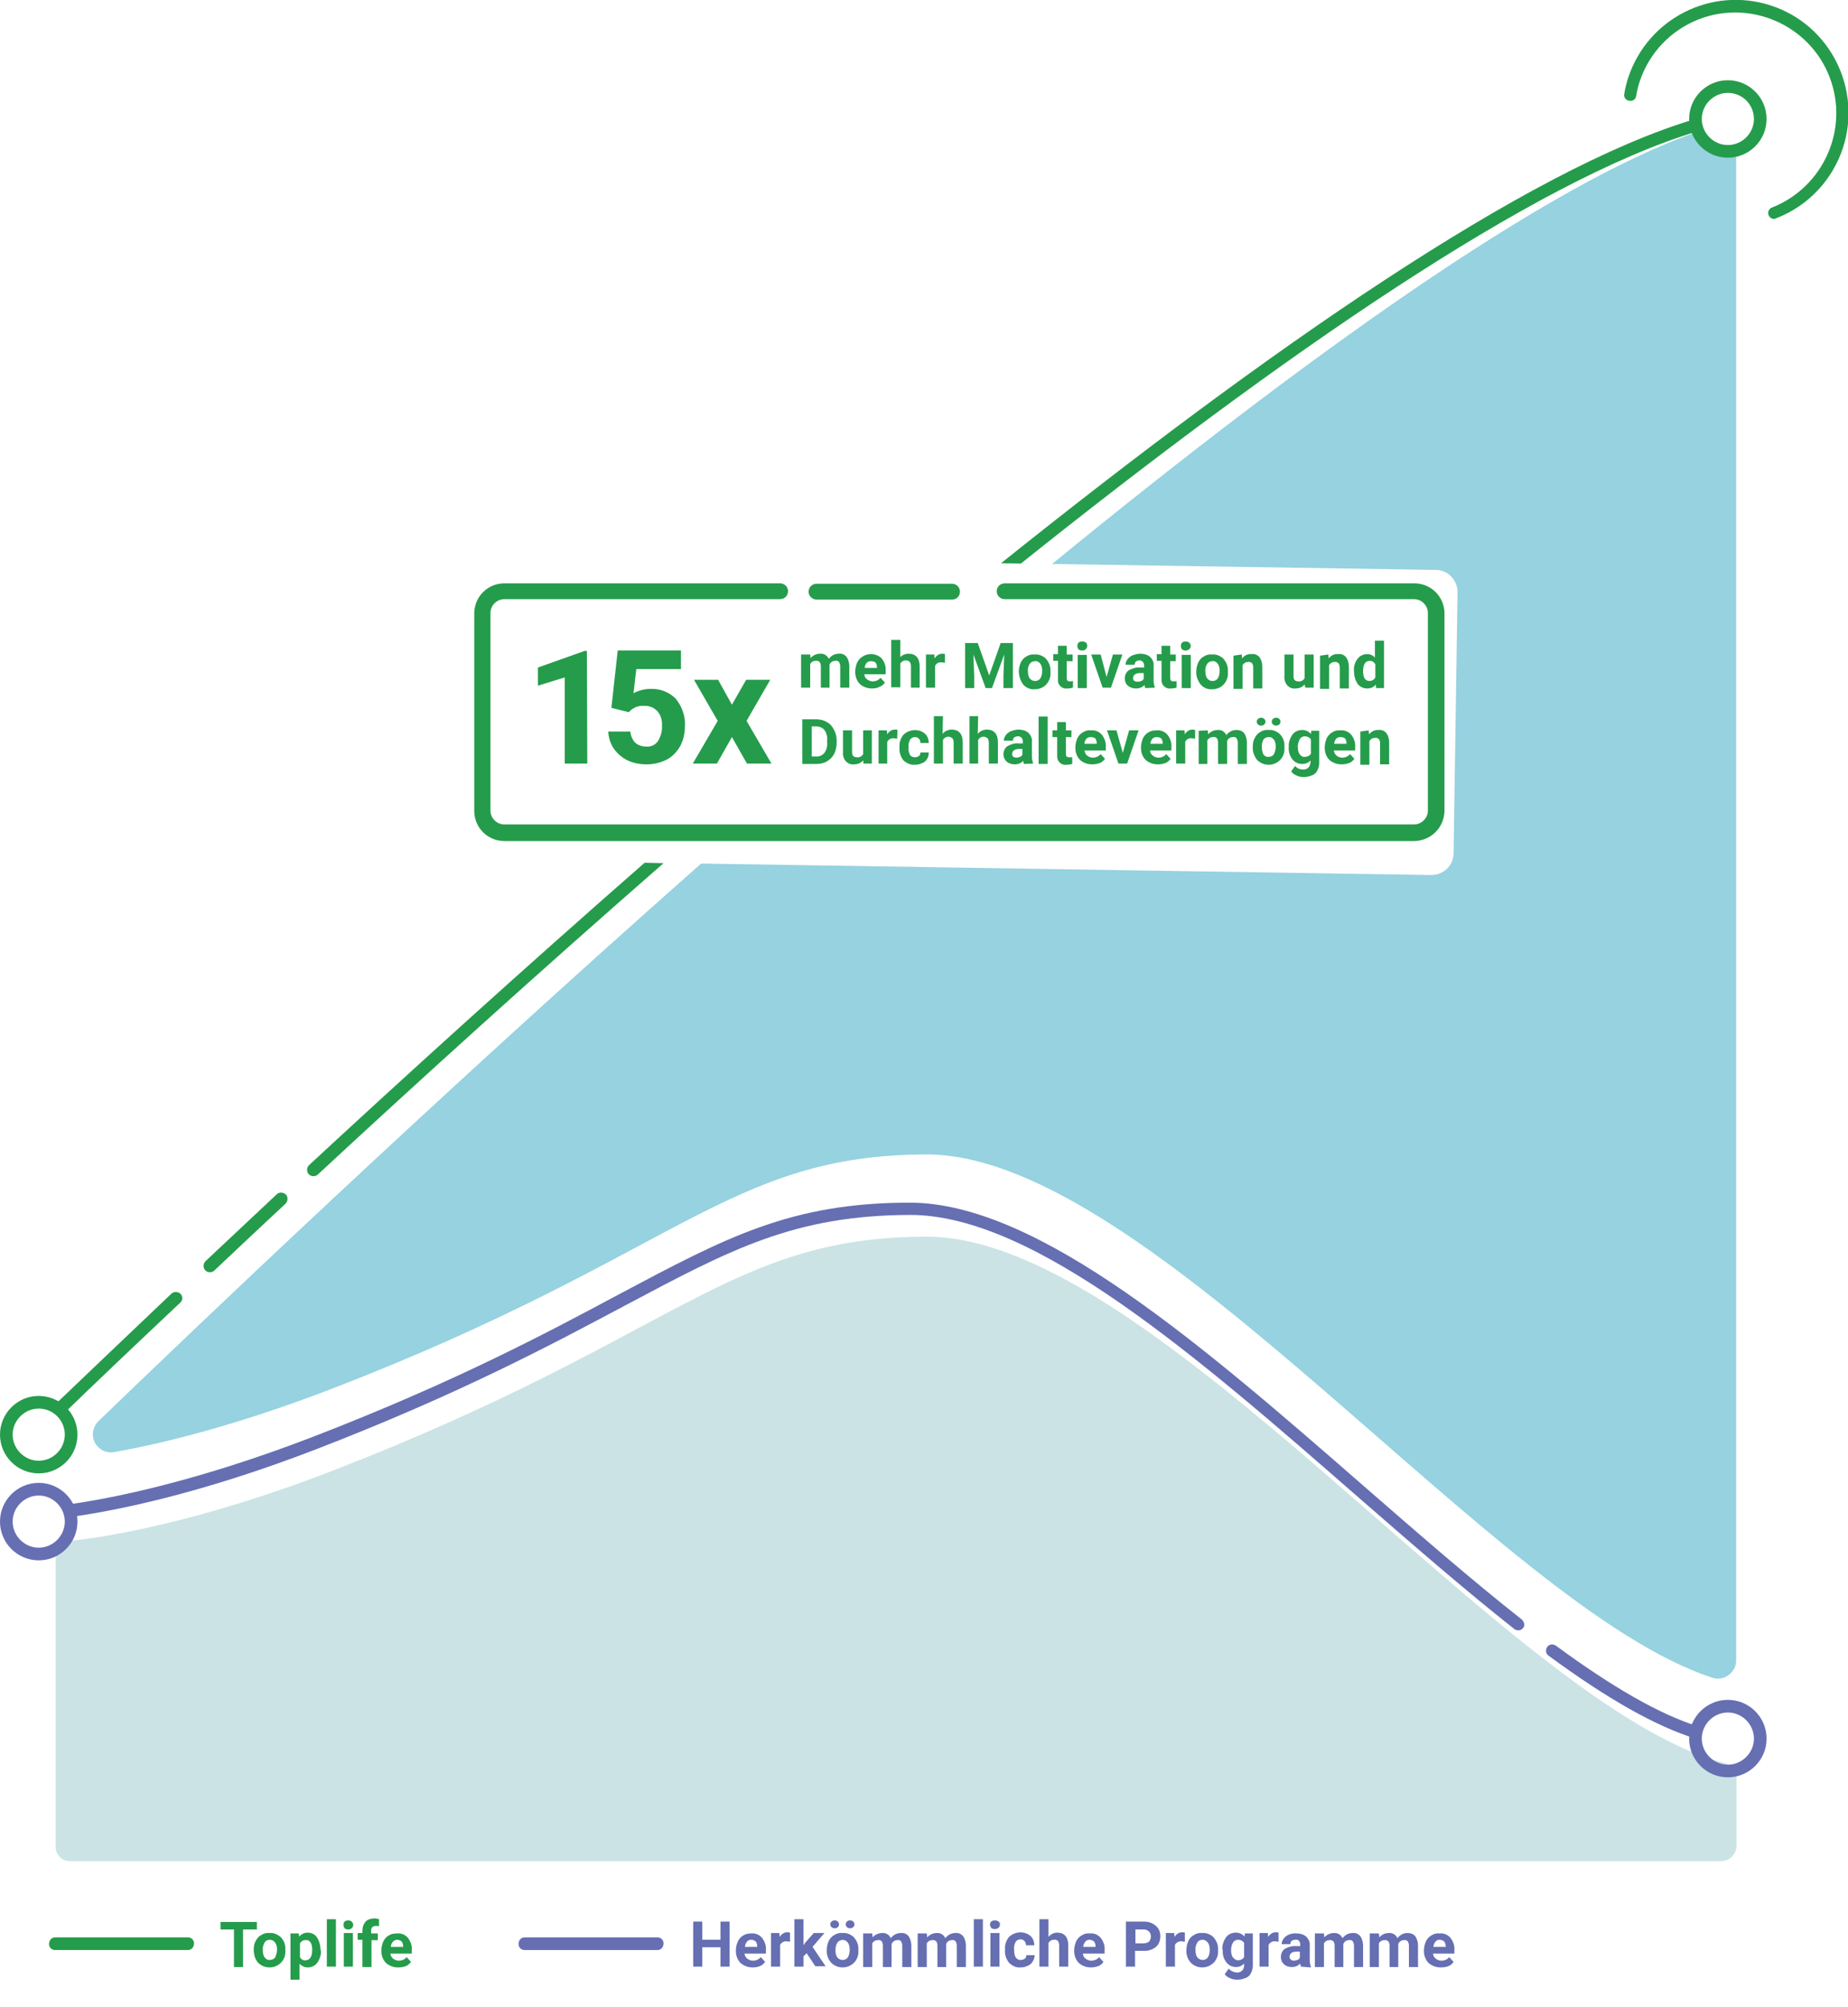
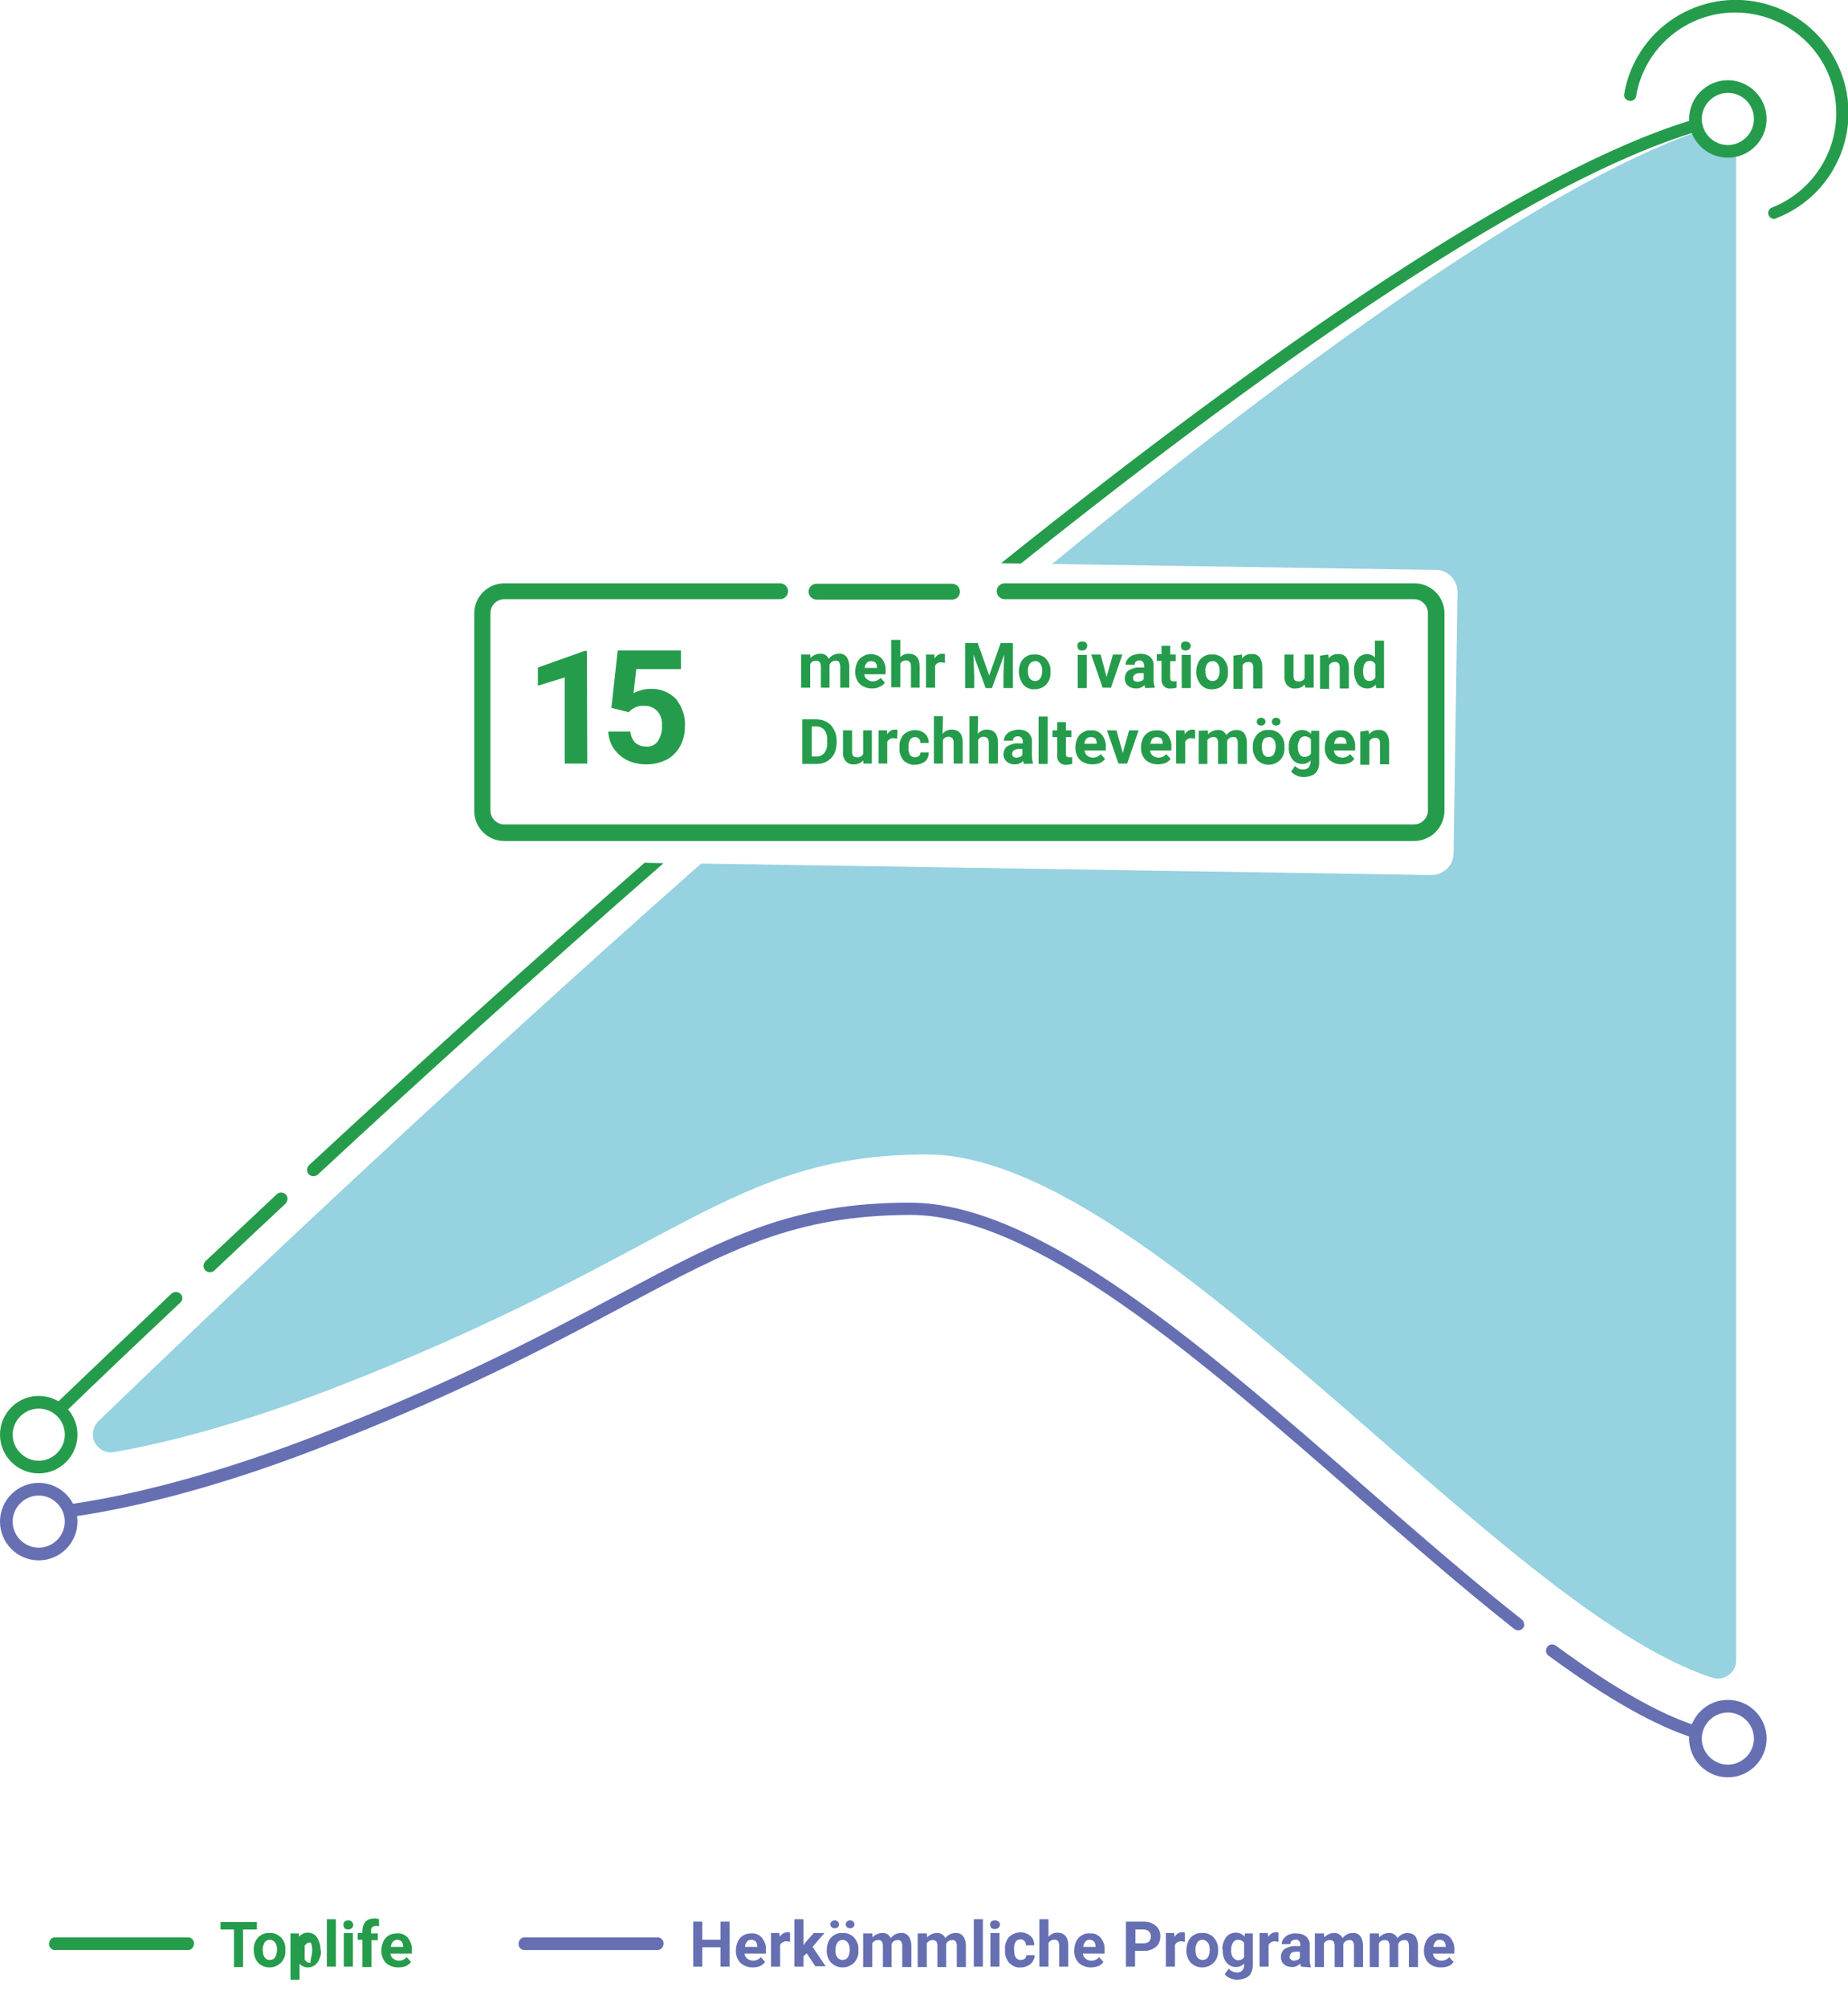
<svg xmlns="http://www.w3.org/2000/svg" version="1.1" id="_1_-_Motivationskurve_REDUZIERT" x="0px" y="0px" viewBox="0 0 467.6 507.8" style="enable-background:new 0 0 467.6 507.8;" xml:space="preserve">
  <style type="text/css">
	.st0{fill:#CBE3E4;}
	.st1{fill:#656FB2;}
	.st2{fill:#259C4B;}
	.st3{fill:#96D2E0;}
</style>
-   <path class="st0" d="M14.1,467.2v-73.4c0-2,1.5-3.6,3.5-3.9c8.4-0.9,32-4.4,66.6-17.8c87.5-33.9,100-59.1,150.3-59.2  c58,0,148,119.4,201.9,133.2c1.7,0.4,3,2,3,3.8v17.1c0,2.1-1.7,3.9-3.9,3.9l0,0H17.9C15.8,471.1,14,469.3,14.1,467.2z" />
  <path class="st1" d="M429,439.9c0-1,0.2-2.1,0.6-3.1c-9.8-3.1-21.6-9.9-35.9-20.4c-0.7-0.5-1.7-0.4-2.2,0.3s-0.4,1.7,0.3,2.2  c15,11,27,17.8,37.2,21L429,439.9z" />
  <path class="st1" d="M9.8,394.8c-5.4,0-9.8-4.4-9.8-9.8c0-5.4,4.4-9.8,9.8-9.8c5.4,0,9.8,4.4,9.8,9.8l0,0  C19.6,390.4,15.2,394.8,9.8,394.8z M9.8,378.4c-3.6,0-6.6,3-6.6,6.6s3,6.6,6.6,6.6c3.6,0,6.6-3,6.6-6.6  C16.4,381.4,13.4,378.4,9.8,378.4L9.8,378.4z" />
  <path class="st1" d="M437.2,449.7c-5.4,0-9.8-4.4-9.8-9.8s4.4-9.8,9.8-9.8c5.4,0,9.8,4.4,9.8,9.8c0,0,0,0,0,0  C447,445.3,442.6,449.7,437.2,449.7z M437.2,433.3c-3.6,0-6.6,3-6.6,6.6s3,6.6,6.6,6.6c3.6,0,6.6-3,6.6-6.6c0,0,0,0,0,0  C443.8,436.3,440.8,433.3,437.2,433.3z" />
  <path class="st1" d="M385.1,409.8c-12.7-10-25.9-21.5-39.8-33.6c-40.5-35.3-82.4-71.9-115.1-71.9l0,0c-30.1,0-46.5,8.8-73.6,23.2  c-18.5,9.9-41.6,22.2-77.3,36c-30.1,11.6-51.9,15.8-62.4,17.2c0.6,0.9,0.9,2,1.1,3.1c11-1.5,32.8-5.8,62.5-17.3  c35.9-13.9,59.1-26.3,77.7-36.2c26.7-14.2,42.8-22.8,72.1-22.9l0,0c31.5,0,72.9,36.1,113,71.1c13.9,12.1,27.1,23.6,39.9,33.7  c0.7,0.5,1.7,0.4,2.2-0.3C385.9,411.4,385.7,410.4,385.1,409.8z" />
  <path class="st2" d="M65,488.2h-3.5v9.5h-2.3v-9.5h-3.4v-1.9H65L65,488.2z" />
  <path class="st2" d="M64.2,493.3c0-0.8,0.1-1.5,0.5-2.2c0.3-0.6,0.8-1.2,1.4-1.5c0.6-0.4,1.4-0.6,2.1-0.5c1-0.1,2,0.3,2.8,1  c0.8,0.8,1.2,1.8,1.2,2.8v0.6c0.1,1.1-0.3,2.3-1.1,3.1c-1.6,1.6-4.2,1.6-5.8,0C64.5,495.7,64.2,494.5,64.2,493.3L64.2,493.3z   M66.5,493.5c0,0.6,0.1,1.3,0.5,1.8c0.3,0.4,0.8,0.7,1.3,0.6c0.5,0,1-0.2,1.3-0.6c0.3-0.6,0.5-1.3,0.5-2c0-0.6-0.1-1.3-0.5-1.8  c-0.3-0.4-0.8-0.7-1.3-0.7c-0.5,0-1,0.2-1.3,0.6C66.6,492.1,66.4,492.8,66.5,493.5z" />
-   <path class="st2" d="M81.2,493.5c0.1,1.1-0.3,2.2-0.9,3.1c-0.6,0.8-1.5,1.2-2.4,1.2c-0.8,0-1.5-0.3-2.1-0.9v4h-2.3v-11.7h2.1  l0.1,0.8c0.5-0.6,1.3-1,2.1-1c1,0,1.9,0.4,2.4,1.2c0.6,0.9,0.9,2.1,0.9,3.2L81.2,493.5z M79,493.3c0-0.6-0.1-1.3-0.4-1.8  c-0.3-0.4-0.7-0.7-1.2-0.6c-0.6-0.1-1.2,0.3-1.5,0.8v3.5c0.3,0.6,0.9,0.9,1.5,0.8C78.4,495.9,79,495.1,79,493.3z" />
+   <path class="st2" d="M81.2,493.5c0.1,1.1-0.3,2.2-0.9,3.1c-0.6,0.8-1.5,1.2-2.4,1.2c-0.8,0-1.5-0.3-2.1-0.9v4h-2.3v-11.7h2.1  l0.1,0.8c0.5-0.6,1.3-1,2.1-1c1,0,1.9,0.4,2.4,1.2c0.6,0.9,0.9,2.1,0.9,3.2L81.2,493.5z M79,493.3c0-0.6-0.1-1.3-0.4-1.8  c-0.6-0.1-1.2,0.3-1.5,0.8v3.5c0.3,0.6,0.9,0.9,1.5,0.8C78.4,495.9,79,495.1,79,493.3z" />
  <path class="st2" d="M85,497.6h-2.3v-12H85V497.6z" />
  <path class="st2" d="M86.9,487c0-0.3,0.1-0.6,0.3-0.8c0.2-0.2,0.6-0.3,0.9-0.3c0.3,0,0.7,0.1,0.9,0.3c0.5,0.5,0.5,1.2,0,1.7  c-0.3,0.2-0.6,0.3-0.9,0.3c-0.3,0-0.7-0.1-0.9-0.3C87,487.6,86.9,487.3,86.9,487z M89.3,497.6H87v-8.5h2.3V497.6z" />
  <path class="st2" d="M91.7,497.6v-6.8h-1.2v-1.7h1.2v-0.7c0-0.8,0.3-1.6,0.8-2.2c0.6-0.6,1.5-0.8,2.3-0.8c0.4,0,0.8,0.1,1.1,0.2v1.8  c-0.2-0.1-0.5-0.1-0.7-0.1c-0.9,0-1.3,0.4-1.3,1.2v0.7h1.7v1.7H94v6.8H91.7z" />
  <path class="st2" d="M100.7,497.8c-1.1,0-2.2-0.4-3-1.1c-0.8-0.8-1.2-1.9-1.2-3v-0.2c0-0.8,0.2-1.6,0.5-2.3c0.3-0.6,0.8-1.2,1.4-1.5  c0.6-0.4,1.3-0.5,2.1-0.5c1-0.1,2,0.3,2.7,1.1c0.7,0.9,1.1,2,1,3.1v0.9h-5.4c0,0.5,0.3,1,0.7,1.3c0.4,0.3,0.9,0.5,1.4,0.5  c0.8,0,1.5-0.3,2-0.9l1.1,1.2c-0.4,0.5-0.8,0.9-1.4,1.1C102,497.7,101.4,497.8,100.7,497.8z M100.5,490.8c-0.4,0-0.8,0.2-1.1,0.5  c-0.3,0.4-0.5,0.8-0.5,1.3h3.1v-0.2c0-0.4-0.1-0.8-0.4-1.2C101.3,491,100.9,490.8,100.5,490.8z" />
  <path class="st2" d="M47.2,493.4H14.1c-0.9,0.1-1.7-0.6-1.7-1.5s0.6-1.7,1.5-1.7c0.1,0,0.2,0,0.3,0h33.2c0.9-0.1,1.7,0.6,1.7,1.5  s-0.6,1.7-1.5,1.7C47.4,493.4,47.3,493.4,47.2,493.4z" />
  <path class="st1" d="M184.6,497.6h-2.3v-4.9h-4.6v4.9h-2.3v-11.4h2.3v4.6h4.6v-4.6h2.3V497.6z" />
  <path class="st1" d="M190.4,497.8c-1.1,0-2.2-0.4-3-1.1c-0.8-0.8-1.2-1.9-1.2-3v-0.2c0-0.8,0.2-1.6,0.5-2.3c0.3-0.6,0.8-1.2,1.4-1.5  c0.6-0.4,1.3-0.5,2-0.5c1-0.1,2,0.3,2.7,1.1c0.7,0.9,1.1,2,1,3.1v0.9h-5.4c0,0.5,0.3,1,0.7,1.3c0.4,0.3,0.9,0.5,1.4,0.5  c0.8,0,1.5-0.3,2-0.9l1.1,1.2c-0.4,0.5-0.8,0.9-1.4,1.1C191.7,497.7,191,497.8,190.4,497.8z M190.1,490.8c-0.4,0-0.8,0.1-1.1,0.5  c-0.3,0.4-0.5,0.8-0.5,1.3h3.1v-0.2c0-0.4-0.1-0.8-0.4-1.2C190.9,491,190.5,490.8,190.1,490.8z" />
  <path class="st1" d="M199.9,491.3c-0.3,0-0.5-0.1-0.8-0.1c-0.7-0.1-1.4,0.3-1.7,0.9v5.5h-2.3v-8.5h2.1l0.1,1  c0.4-0.7,1.1-1.2,1.9-1.2c0.2,0,0.5,0,0.7,0.1L199.9,491.3z" />
  <path class="st1" d="M204.1,494.2l-0.8,0.8v2.6H201v-12h2.3v6.6l0.4-0.6l2.2-2.5h2.7l-3,3.5l3.3,4.9h-2.6L204.1,494.2z" />
  <path class="st1" d="M209.2,493.3c0-0.8,0.2-1.5,0.5-2.2c0.3-0.6,0.8-1.2,1.4-1.5c0.6-0.4,1.4-0.6,2.1-0.5c1-0.1,2,0.3,2.8,1  c0.7,0.8,1.2,1.8,1.2,2.8v0.6c0.1,1.1-0.3,2.3-1.1,3.1c-1.6,1.6-4.2,1.6-5.8,0C209.5,495.7,209.1,494.5,209.2,493.3L209.2,493.3z   M212.3,486.9c0,0.3-0.1,0.5-0.3,0.7c-0.4,0.4-1.1,0.4-1.6,0c-0.2-0.2-0.3-0.4-0.3-0.7c0-0.3,0.1-0.5,0.3-0.7  c0.2-0.2,0.5-0.3,0.8-0.3c0.3,0,0.6,0.1,0.8,0.3C212.2,486.4,212.3,486.7,212.3,486.9z M211.4,493.5c0,0.6,0.1,1.3,0.5,1.8  c0.6,0.7,1.6,0.8,2.3,0.3c0.1-0.1,0.2-0.2,0.3-0.3c0.4-0.6,0.5-1.3,0.5-2c0-0.6-0.1-1.3-0.5-1.8c-0.5-0.7-1.5-0.9-2.3-0.3  c-0.1,0.1-0.2,0.2-0.3,0.3C211.5,492.1,211.4,492.8,211.4,493.5L211.4,493.5z M214,486.9c0-0.3,0.1-0.5,0.3-0.7  c0.2-0.2,0.5-0.3,0.8-0.3c0.3,0,0.6,0.1,0.8,0.3c0.2,0.2,0.3,0.4,0.3,0.7c0,0.3-0.1,0.5-0.3,0.7c-0.2,0.2-0.5,0.3-0.8,0.3  c-0.3,0-0.6-0.1-0.8-0.3C214.1,487.4,214,487.2,214,486.9L214,486.9z" />
  <path class="st1" d="M220.7,489.2l0.1,1c0.6-0.7,1.5-1.1,2.4-1.1c0.9-0.1,1.8,0.4,2.2,1.3c0.6-0.8,1.5-1.3,2.5-1.3  c0.8-0.1,1.5,0.2,2,0.8c0.5,0.7,0.7,1.6,0.7,2.4v5.4h-2.3v-5.4c0-0.4-0.1-0.7-0.3-1.1c-0.3-0.3-0.6-0.4-1-0.3c-0.6,0-1.2,0.4-1.4,1  v5.8h-2.2v-5.4c0-0.4-0.1-0.8-0.3-1.1c-0.3-0.3-0.6-0.4-1-0.3c-0.6,0-1.1,0.3-1.4,0.8v6h-2.3v-8.5L220.7,489.2z" />
  <path class="st1" d="M234.5,489.2l0.1,1c0.6-0.7,1.5-1.1,2.4-1.1c0.9-0.1,1.8,0.4,2.2,1.3c0.6-0.8,1.5-1.3,2.5-1.3  c0.8-0.1,1.5,0.2,2,0.8c0.5,0.7,0.7,1.6,0.7,2.4v5.4h-2.3v-5.4c0-0.4-0.1-0.7-0.3-1.1c-0.3-0.3-0.6-0.4-1-0.3c-0.6,0-1.2,0.4-1.4,1  v5.8h-2.2v-5.4c0-0.4-0.1-0.8-0.3-1.1c-0.3-0.2-0.6-0.4-1-0.3c-0.6,0-1.1,0.3-1.4,0.8v6h-2.3v-8.5L234.5,489.2z" />
  <path class="st1" d="M248.7,497.6h-2.3v-12h2.3V497.6z" />
  <path class="st1" d="M250.5,487c0-0.3,0.1-0.6,0.3-0.8c0.5-0.4,1.3-0.4,1.9,0c0.2,0.2,0.4,0.5,0.3,0.8c0,0.3-0.1,0.6-0.4,0.8  c-0.2,0.2-0.6,0.3-0.9,0.3c-0.3,0-0.7-0.1-0.9-0.3C250.7,487.6,250.5,487.3,250.5,487z M252.9,497.6h-2.3v-8.5h2.3V497.6z" />
  <path class="st1" d="M258.3,495.9c0.4,0,0.7-0.1,1-0.3c0.3-0.2,0.4-0.6,0.4-0.9h2.1c0,0.6-0.2,1.1-0.5,1.6c-0.3,0.5-0.7,0.9-1.3,1.1  c-0.6,0.3-1.2,0.4-1.8,0.4c-1.1,0.1-2.1-0.4-2.9-1.2c-0.7-0.9-1.1-2-1-3.2v-0.2c-0.1-1.1,0.3-2.2,1-3.1c1.5-1.4,3.8-1.6,5.4-0.3  c0.7,0.6,1,1.5,1,2.4h-2.1c0-0.4-0.1-0.8-0.4-1.1c-0.3-0.3-0.6-0.4-1-0.4c-0.5,0-0.9,0.2-1.2,0.6c-0.3,0.6-0.5,1.2-0.4,1.9v0.2  c0,0.7,0.1,1.3,0.4,1.9C257.4,495.7,257.8,496,258.3,495.9z" />
  <path class="st1" d="M265.3,490.1c0.5-0.7,1.4-1.1,2.2-1.1c1.8,0,2.8,1.1,2.8,3.2v5.4h-2.3v-5.4c0-0.4-0.1-0.8-0.3-1.1  c-0.3-0.2-0.6-0.4-1-0.3c-0.6,0-1.1,0.3-1.4,0.8v6h-2.3v-12h2.3L265.3,490.1z" />
  <path class="st1" d="M276,497.8c-1.1,0-2.2-0.4-3-1.1c-0.8-0.8-1.2-1.9-1.2-3v-0.2c0-0.8,0.2-1.6,0.5-2.3c0.3-0.6,0.8-1.2,1.4-1.5  c0.6-0.4,1.3-0.6,2.1-0.5c1-0.1,2,0.3,2.7,1.1c0.7,0.9,1.1,2,1,3.1v0.9H274c0,0.5,0.3,1,0.7,1.3c0.4,0.3,0.9,0.5,1.4,0.5  c0.8,0,1.5-0.3,2-0.9l1.1,1.2c-0.3,0.5-0.8,0.9-1.4,1.1C277.2,497.7,276.6,497.8,276,497.8z M275.7,490.8c-0.4,0-0.8,0.1-1.1,0.5  c-0.3,0.4-0.5,0.8-0.5,1.3h3.1v-0.2c0-0.4-0.1-0.8-0.4-1.2C276.5,491,276.1,490.8,275.7,490.8z" />
  <path class="st1" d="M287.2,493.6v4h-2.3v-11.4h4.4c0.8,0,1.6,0.1,2.3,0.5c0.6,0.3,1.1,0.7,1.5,1.3c0.4,0.6,0.5,1.3,0.5,2  c0,1-0.4,2-1.1,2.6c-0.9,0.7-2,1.1-3.2,1L287.2,493.6z M287.2,491.7h2.1c0.5,0,1-0.1,1.4-0.4c0.3-0.3,0.5-0.8,0.5-1.2  c0.1-1-0.6-1.8-1.6-1.9c-0.1,0-0.2,0-0.2,0h-2.1V491.7z" />
  <path class="st1" d="M299.8,491.3c-0.3,0-0.5-0.1-0.8-0.1c-0.7-0.1-1.4,0.3-1.7,0.9v5.5H295v-8.5h2.1l0.1,1c0.4-0.7,1.1-1.2,1.9-1.2  c0.2,0,0.5,0,0.7,0.1L299.8,491.3z" />
  <path class="st1" d="M300.2,493.3c0-0.8,0.2-1.5,0.5-2.2c0.3-0.6,0.8-1.2,1.4-1.5c0.6-0.4,1.4-0.6,2.1-0.5c1-0.1,2,0.3,2.8,1  c0.7,0.8,1.2,1.8,1.2,2.8v0.6c0.1,1.1-0.3,2.3-1.1,3.1c-1.6,1.6-4.2,1.6-5.8,0C300.5,495.7,300.1,494.5,300.2,493.3L300.2,493.3z   M302.5,493.5c0,0.6,0.1,1.3,0.5,1.8c0.6,0.7,1.6,0.8,2.3,0.3c0.1-0.1,0.2-0.2,0.3-0.3c0.4-0.6,0.5-1.3,0.5-2c0-0.6-0.1-1.3-0.5-1.8  c-0.3-0.4-0.8-0.7-1.3-0.7c-0.5,0-1,0.2-1.3,0.6C302.6,492.1,302.4,492.8,302.5,493.5L302.5,493.5z" />
  <path class="st1" d="M309.3,493.3c-0.1-1.1,0.3-2.2,0.9-3.1c0.6-0.8,1.5-1.2,2.5-1.2c0.8,0,1.6,0.3,2.2,1l0.1-0.8h2v8.2  c0,0.7-0.2,1.3-0.5,1.9c-0.3,0.6-0.8,1-1.4,1.2c-0.7,0.3-1.4,0.4-2.1,0.4c-0.6,0-1.2-0.1-1.8-0.4c-0.5-0.2-1-0.5-1.3-1l1-1.4  c0.5,0.6,1.2,0.9,2,1c0.5,0,1-0.1,1.4-0.5c0.4-0.4,0.5-0.9,0.5-1.4v-0.4c-0.5,0.6-1.3,0.9-2,0.9c-1,0-1.9-0.4-2.5-1.2  c-0.7-0.9-1-2-0.9-3.2L309.3,493.3z M311.5,493.5c0,0.6,0.1,1.3,0.5,1.8c0.3,0.4,0.8,0.7,1.3,0.7c0.6,0,1.2-0.3,1.5-0.8v-3.6  c-0.3-0.5-0.9-0.8-1.5-0.8c-0.5,0-1,0.2-1.3,0.7C311.6,492.1,311.5,492.8,311.5,493.5L311.5,493.5z" />
  <path class="st1" d="M323.5,491.3c-0.3,0-0.5-0.1-0.8-0.1c-0.7-0.1-1.4,0.3-1.7,0.9v5.5h-2.3v-8.5h2.1l0.1,1  c0.4-0.7,1.1-1.2,1.9-1.2c0.2,0,0.5,0,0.7,0.1L323.5,491.3z" />
  <path class="st1" d="M329.2,497.6c-0.1-0.2-0.2-0.5-0.2-0.8c-0.5,0.6-1.3,0.9-2.1,0.9c-0.7,0-1.5-0.2-2-0.7  c-0.5-0.4-0.8-1.1-0.8-1.8c0-0.8,0.3-1.6,1-2.1c0.9-0.5,1.9-0.8,2.9-0.7h1V492c0-0.3-0.1-0.7-0.3-0.9c-0.3-0.3-0.6-0.4-1-0.3  c-0.3,0-0.6,0.1-0.9,0.3c-0.2,0.2-0.3,0.5-0.3,0.8h-2.2c0-0.5,0.2-1,0.5-1.4c0.3-0.4,0.8-0.8,1.3-1c0.6-0.2,1.2-0.4,1.9-0.3  c0.9,0,1.8,0.2,2.5,0.8c0.6,0.6,1,1.4,0.9,2.2v3.7c0,0.6,0.1,1.2,0.3,1.8v0.1L329.2,497.6z M327.4,496.1c0.3,0,0.6-0.1,0.9-0.2  c0.3-0.1,0.5-0.3,0.6-0.6v-1.5h-0.8c-1.1,0-1.7,0.4-1.8,1.2v0.1c0,0.3,0.1,0.5,0.3,0.7C326.8,496,327.1,496.1,327.4,496.1z" />
  <path class="st1" d="M335,489.2l0.1,1c0.6-0.7,1.5-1.1,2.4-1.1c0.9-0.1,1.8,0.4,2.2,1.3c0.6-0.8,1.5-1.3,2.5-1.3  c0.8-0.1,1.5,0.2,2,0.8c0.5,0.7,0.7,1.6,0.7,2.4v5.4h-2.3v-5.4c0-0.4-0.1-0.7-0.3-1.1c-0.3-0.3-0.6-0.4-1-0.3c-0.6,0-1.2,0.4-1.4,1  v5.8h-2.2v-5.4c0-0.4-0.1-0.8-0.3-1.1c-0.3-0.2-0.6-0.4-1-0.3c-0.6,0-1.1,0.3-1.4,0.8v6h-2.3v-8.5L335,489.2z" />
  <path class="st1" d="M348.9,489.2l0.1,1c0.6-0.7,1.5-1.1,2.4-1.1c0.9-0.1,1.8,0.4,2.2,1.3c0.6-0.8,1.5-1.3,2.5-1.3  c0.8,0,1.5,0.2,2,0.8c0.5,0.7,0.7,1.6,0.7,2.4v5.4h-2.3v-5.4c0-0.4-0.1-0.8-0.3-1.1c-0.3-0.3-0.6-0.4-1-0.3c-0.6,0-1.2,0.4-1.4,1  v5.8h-2.2v-5.4c0-0.4-0.1-0.8-0.3-1.1c-0.3-0.2-0.6-0.4-1-0.3c-0.6,0-1.1,0.3-1.4,0.8v6h-2.3v-8.5L348.9,489.2z" />
  <path class="st1" d="M364.5,497.8c-1.1,0-2.2-0.4-3-1.1c-0.8-0.8-1.2-1.9-1.2-3v-0.2c0-0.8,0.2-1.6,0.5-2.3c0.3-0.6,0.8-1.2,1.4-1.5  c0.6-0.4,1.3-0.6,2.1-0.5c1-0.1,2,0.3,2.7,1.1c0.7,0.9,1.1,2,1,3.1v0.9h-5.4c0,0.5,0.3,1,0.7,1.3c0.4,0.3,0.9,0.5,1.4,0.5  c0.8,0,1.5-0.3,2-0.9l1.1,1.2c-0.3,0.5-0.8,0.9-1.4,1.1C365.9,497.7,365.2,497.8,364.5,497.8z M364.3,490.8c-0.4,0-0.8,0.1-1.1,0.5  c-0.3,0.4-0.5,0.8-0.5,1.3h3.1v-0.2c0-0.4-0.1-0.8-0.4-1.2C365.1,491,364.7,490.8,364.3,490.8L364.3,490.8z" />
  <path class="st1" d="M166.1,493.4h-33.2c-0.9,0.1-1.7-0.6-1.7-1.5s0.6-1.7,1.5-1.7c0.1,0,0.2,0,0.3,0h33.2c0.9-0.1,1.7,0.6,1.7,1.5  s-0.6,1.7-1.5,1.7C166.3,493.4,166.2,493.4,166.1,493.4L166.1,493.4z" />
  <path class="st2" d="M240.9,151.7h-34.3c-1.1,0-2-0.9-2-2s0.9-2,2-2h34.3c1.1,0,2,0.9,2,2S242.1,151.7,240.9,151.7L240.9,151.7z" />
  <path class="st2" d="M357.9,212.8H127.6c-4.2,0-7.6-3.4-7.6-7.6v-50c0-4.2,3.4-7.6,7.6-7.6h69.8c1.1,0,2,0.9,2,2s-0.9,2-2,2h-69.8  c-1.9,0-3.5,1.6-3.5,3.5v50c0,1.9,1.6,3.5,3.5,3.5h230.2c1.9,0,3.5-1.6,3.5-3.5c0,0,0,0,0,0v-50c0-1.9-1.6-3.5-3.5-3.5l0,0H254.2  c-1.1,0-2-0.9-2-2s0.9-2,2-2h103.7c4.2,0,7.6,3.4,7.6,7.6v50C365.4,209.4,362.1,212.7,357.9,212.8z" />
  <path class="st2" d="M148.6,193.2h-5.7v-21.8l-6.8,2.1v-4.6l11.8-4.2h0.6L148.6,193.2z" />
  <path class="st2" d="M154.7,179.1l1.6-14.5h16v4.7H161l-0.7,6.1c1.3-0.7,2.8-1.1,4.3-1.1c2.4-0.1,4.7,0.8,6.4,2.5  c1.6,2,2.5,4.5,2.3,7.1c0,1.7-0.4,3.4-1.2,4.9c-0.8,1.4-1.9,2.6-3.4,3.4c-1.6,0.8-3.3,1.2-5.1,1.2c-1.7,0-3.3-0.3-4.8-1  c-1.4-0.7-2.6-1.7-3.5-3c-0.9-1.3-1.3-2.8-1.4-4.3h5.6c0.1,1.1,0.5,2,1.2,2.8c0.8,0.7,1.8,1,2.8,1c1.2,0.1,2.3-0.4,3-1.4  c0.7-1.2,1.1-2.5,1-3.9c0.1-1.3-0.3-2.7-1.2-3.7c-0.9-0.9-2.1-1.4-3.4-1.3c-1.2-0.1-2.3,0.3-3.3,1.1l-0.5,0.5L154.7,179.1z" />
-   <path class="st2" d="M185.2,178.3l3.6-6.3h6.1l-6,10.4l6.3,10.8H189l-3.8-6.7l-3.8,6.7h-6.1l6.3-10.8l-6-10.4h6.1L185.2,178.3z" />
  <path class="st2" d="M205,165.6l0.1,0.9c0.6-0.7,1.5-1.1,2.4-1.1c0.9-0.1,1.8,0.4,2.2,1.3c0.6-0.8,1.5-1.3,2.5-1.3  c0.8-0.1,1.5,0.2,2,0.8c0.5,0.7,0.7,1.6,0.7,2.4v5.4h-2.3v-5.4c0-0.4-0.1-0.7-0.3-1.1c-0.3-0.3-0.6-0.4-1-0.3c-0.6,0-1.2,0.4-1.4,1  v5.8h-2.2v-5.4c0-0.4-0.1-0.8-0.3-1.1c-0.3-0.2-0.6-0.4-1-0.3c-0.6,0-1.1,0.3-1.4,0.8v6h-2.3v-8.4L205,165.6z" />
  <path class="st2" d="M220.6,174.2c-1.1,0-2.2-0.4-3-1.1c-0.8-0.8-1.2-1.9-1.2-3v-0.2c0-0.8,0.2-1.6,0.5-2.3c0.3-0.6,0.8-1.2,1.4-1.5  c0.6-0.4,1.3-0.6,2.1-0.6c1,0,2,0.4,2.7,1.1c0.7,0.9,1.1,2,1,3.1v0.9h-5.4c0,0.5,0.3,1,0.7,1.3c0.4,0.3,0.9,0.5,1.4,0.5  c0.8,0,1.5-0.3,2-0.9l1.1,1.2c-0.3,0.5-0.8,0.9-1.4,1.1C222,174.1,221.3,174.2,220.6,174.2z M220.4,167.3c-0.4,0-0.8,0.1-1.1,0.4  c-0.3,0.4-0.5,0.8-0.5,1.3h3.1v-0.2c0-0.4-0.1-0.8-0.4-1.2C221.2,167.4,220.8,167.3,220.4,167.3L220.4,167.3z" />
  <path class="st2" d="M227.6,166.5c0.5-0.7,1.4-1.1,2.3-1.1c1.8,0,2.8,1.1,2.8,3.2v5.4h-2.2v-5.4c0-0.4-0.1-0.8-0.3-1.1  c-0.3-0.3-0.6-0.4-1-0.4c-0.6,0-1.1,0.3-1.4,0.8v6h-2.3v-12h2.3V166.5z" />
  <path class="st2" d="M239.1,167.7c-0.3,0-0.5-0.1-0.8-0.1c-0.7-0.1-1.4,0.2-1.7,0.9v5.5h-2.3v-8.4h2.1l0.1,1  c0.4-0.7,1.1-1.2,1.9-1.2c0.2,0,0.5,0,0.7,0.1L239.1,167.7z" />
  <path class="st2" d="M247.4,162.7l2.9,8.2l2.9-8.2h3.1v11.4h-2.4v-3.1l0.2-5.4l-3.1,8.5h-1.6l-3.1-8.5l0.2,5.4v3.1h-2.3v-11.4H247.4  z" />
  <path class="st2" d="M257.8,169.8c0-0.8,0.2-1.5,0.5-2.2c0.3-0.6,0.8-1.2,1.4-1.5c0.6-0.4,1.4-0.6,2.1-0.5c1-0.1,2,0.3,2.8,1  c0.7,0.8,1.2,1.8,1.2,2.9v0.6c0.1,1.1-0.3,2.3-1.1,3.1c-0.7,0.8-1.8,1.2-2.9,1.2c-1.1,0.1-2.2-0.4-2.9-1.2  C258.1,172.1,257.8,171,257.8,169.8L257.8,169.8z M260.1,169.9c0,0.6,0.1,1.3,0.5,1.8c0.6,0.7,1.6,0.8,2.3,0.3  c0.1-0.1,0.2-0.2,0.3-0.3c0.4-0.6,0.5-1.3,0.5-2c0-0.6-0.1-1.3-0.5-1.8c-0.3-0.4-0.8-0.7-1.3-0.6c-0.5,0-1,0.2-1.3,0.6  C260.2,168.5,260,169.2,260.1,169.9L260.1,169.9z" />
-   <path class="st2" d="M269.9,163.5v2.1h1.5v1.7h-1.5v4.2c0,0.2,0,0.5,0.2,0.7c0.2,0.2,0.4,0.2,0.7,0.2c0.2,0,0.4,0,0.7-0.1v1.7  c-0.4,0.1-0.9,0.2-1.4,0.2c-1.2,0.2-2.3-0.7-2.4-1.8c0-0.2,0-0.4,0-0.6v-4.6h-1.2v-1.7h1.2v-2.1H269.9z" />
  <path class="st2" d="M272.6,163.4c0-0.3,0.1-0.6,0.3-0.8c0.5-0.4,1.3-0.4,1.9,0c0.2,0.2,0.3,0.5,0.3,0.8c0,0.3-0.1,0.6-0.4,0.9  c-0.2,0.2-0.6,0.3-0.9,0.3c-0.3,0-0.7-0.1-0.9-0.3C272.7,164.1,272.6,163.7,272.6,163.4z M275,174.1h-2.3v-8.4h2.3V174.1z" />
  <path class="st2" d="M280,171.3l1.6-5.7h2.4l-2.9,8.4H279l-2.9-8.4h2.4L280,171.3z" />
  <path class="st2" d="M289.8,174.1c-0.1-0.2-0.2-0.5-0.2-0.8c-0.5,0.6-1.3,0.9-2.1,0.9c-0.8,0-1.5-0.2-2.1-0.7  c-0.5-0.4-0.8-1.1-0.8-1.8c0-0.8,0.3-1.6,1-2.1c0.9-0.5,1.9-0.8,2.9-0.7h1v-0.5c0-0.3-0.1-0.7-0.3-0.9c-0.2-0.3-0.6-0.4-0.9-0.4  c-0.3,0-0.6,0.1-0.9,0.3c-0.2,0.2-0.3,0.5-0.3,0.8h-2.3c0-0.5,0.2-1,0.5-1.4c0.3-0.4,0.8-0.8,1.3-1c0.6-0.2,1.2-0.4,1.9-0.4  c0.9,0,1.8,0.2,2.5,0.8c0.6,0.6,1,1.4,0.9,2.2v3.7c0,0.6,0.1,1.2,0.3,1.8v0.1L289.8,174.1z M287.9,172.5c0.3,0,0.6-0.1,0.9-0.2  c0.3-0.1,0.5-0.3,0.6-0.6v-1.4h-0.9c-1.1,0-1.7,0.4-1.8,1.2v0.1c0,0.3,0.1,0.5,0.3,0.7C287.3,172.4,287.6,172.5,287.9,172.5z" />
  <path class="st2" d="M296.1,163.5v2.1h1.4v1.7h-1.4v4.2c0,0.2,0,0.5,0.2,0.7c0.2,0.2,0.4,0.2,0.7,0.2c0.2,0,0.4,0,0.7-0.1v1.7  c-0.4,0.1-0.9,0.2-1.4,0.2c-1.2,0.2-2.3-0.7-2.4-1.9c0-0.2,0-0.4,0-0.5v-4.6h-1.2v-1.7h1.2v-2.1H296.1z" />
  <path class="st2" d="M298.8,163.4c0-0.3,0.1-0.6,0.3-0.8c0.2-0.2,0.6-0.3,0.9-0.3c0.3,0,0.7,0.1,0.9,0.3c0.2,0.2,0.4,0.5,0.4,0.8  c0,0.3-0.1,0.6-0.4,0.9c-0.3,0.2-0.6,0.3-0.9,0.3c-0.3,0-0.7-0.1-0.9-0.3C298.9,164.1,298.8,163.7,298.8,163.4z M301.2,174.1H299  v-8.4h2.3V174.1z" />
  <path class="st2" d="M302.7,169.8c0-0.8,0.2-1.5,0.5-2.2c0.3-0.6,0.8-1.2,1.4-1.5c0.6-0.4,1.4-0.6,2.1-0.5c1-0.1,2,0.3,2.8,1  c0.7,0.8,1.2,1.8,1.2,2.9v0.6c0.1,1.1-0.3,2.3-1.1,3.1c-0.7,0.8-1.8,1.2-2.9,1.2c-1.1,0.1-2.2-0.4-2.9-1.2  C303,172.1,302.6,171,302.7,169.8L302.7,169.8z M305,169.9c0,0.6,0.1,1.3,0.5,1.8c0.6,0.7,1.6,0.8,2.3,0.3c0.1-0.1,0.2-0.2,0.3-0.3  c0.4-0.6,0.5-1.3,0.5-2c0-0.6-0.1-1.3-0.5-1.8c-0.3-0.4-0.8-0.7-1.3-0.6c-0.5,0-1,0.2-1.3,0.6C305.1,168.5,304.9,169.2,305,169.9  L305,169.9z" />
  <path class="st2" d="M314.2,165.6l0.1,1c0.6-0.8,1.5-1.2,2.4-1.1c0.8-0.1,1.5,0.2,2,0.8c0.5,0.7,0.7,1.5,0.7,2.4v5.5h-2.3v-5.4  c0-0.4-0.1-0.7-0.3-1c-0.3-0.2-0.6-0.4-1-0.3c-0.6,0-1.1,0.3-1.4,0.8v6h-2.3v-8.4L314.2,165.6z" />
  <path class="st2" d="M330.1,173.2c-0.6,0.7-1.4,1-2.3,1c-0.8,0.1-1.5-0.2-2.1-0.8c-0.5-0.6-0.8-1.5-0.7-2.3v-5.5h2.3v5.5  c0,0.9,0.4,1.3,1.2,1.3c0.6,0.1,1.3-0.2,1.6-0.8v-6h2.3v8.4h-2.1L330.1,173.2z" />
  <path class="st2" d="M336.1,165.6l0.1,1c0.6-0.8,1.5-1.2,2.4-1.1c0.8-0.1,1.5,0.2,2,0.8c0.5,0.7,0.7,1.5,0.7,2.4v5.5H339v-5.4  c0-0.4-0.1-0.7-0.3-1c-0.3-0.2-0.6-0.4-1-0.3c-0.6,0-1.1,0.3-1.4,0.8v6H334v-8.4L336.1,165.6z" />
  <path class="st2" d="M342.6,169.8c-0.1-1.1,0.2-2.2,0.9-3.1c0.6-0.8,1.5-1.2,2.4-1.2c0.8,0,1.5,0.3,2,0.9v-4.3h2.3v12h-2l-0.1-0.9  c-0.5,0.7-1.3,1-2.2,1c-0.9,0-1.8-0.4-2.4-1.2C342.9,172.1,342.6,170.9,342.6,169.8z M344.9,169.9c0,0.6,0.1,1.3,0.4,1.8  c0.3,0.4,0.7,0.6,1.2,0.6c0.6,0,1.2-0.3,1.5-0.9v-3.3c-0.3-0.6-0.8-0.9-1.5-0.9C345.4,167.3,344.9,168.2,344.9,169.9L344.9,169.9z" />
  <path class="st2" d="M203,193.3v-11.3h3.5c0.9,0,1.9,0.2,2.7,0.7c0.8,0.4,1.4,1.1,1.8,1.9c0.5,0.9,0.7,1.8,0.7,2.8v0.5  c0,1-0.2,1.9-0.6,2.8c-0.4,0.8-1.1,1.5-1.8,1.9c-0.8,0.5-1.7,0.7-2.7,0.7L203,193.3z M205.4,183.8v7.6h1.1c0.8,0.1,1.6-0.3,2.1-0.9  c0.5-0.7,0.8-1.7,0.7-2.6v-0.6c0.1-0.9-0.2-1.9-0.7-2.6c-0.5-0.6-1.3-0.9-2.1-0.9L205.4,183.8z" />
  <path class="st2" d="M218.4,192.4c-0.6,0.7-1.4,1-2.3,1c-0.8,0.1-1.5-0.2-2.1-0.8c-0.5-0.6-0.8-1.5-0.7-2.3v-5.5h2.3v5.5  c0,0.9,0.4,1.3,1.2,1.3c0.6,0.1,1.3-0.2,1.6-0.8v-6h2.2v8.4h-2.1L218.4,192.4z" />
  <path class="st2" d="M227,186.9c-0.3,0-0.5-0.1-0.8-0.1c-0.7-0.1-1.4,0.3-1.7,0.9v5.5h-2.2v-8.4h2.1l0.1,1c0.4-0.7,1.1-1.2,1.9-1.2  c0.2,0,0.5,0,0.7,0.1L227,186.9z" />
  <path class="st2" d="M231.5,191.6c0.4,0,0.7-0.1,1-0.3c0.3-0.2,0.4-0.6,0.4-0.9h2.1c0,0.6-0.1,1.1-0.4,1.6c-0.3,0.5-0.7,0.9-1.3,1.1  c-0.6,0.3-1.2,0.4-1.8,0.4c-1.1,0.1-2.1-0.4-2.9-1.1c-0.7-0.9-1.1-2-1-3.2v-0.2c-0.1-1.1,0.3-2.2,1-3.1c1.5-1.4,3.8-1.6,5.4-0.3  c0.7,0.6,1,1.5,1,2.4h-2.1c0-0.4-0.1-0.8-0.4-1.1c-0.3-0.3-0.6-0.4-1-0.4c-0.5,0-0.9,0.2-1.2,0.6c-0.3,0.6-0.5,1.2-0.4,1.9v0.2  c-0.1,0.7,0.1,1.3,0.4,1.9C230.6,191.4,231,191.6,231.5,191.6z" />
  <path class="st2" d="M238.5,185.7c0.5-0.7,1.4-1.1,2.3-1.1c1.8,0,2.8,1.1,2.8,3.2v5.4h-2.3v-5.3c0-0.4-0.1-0.8-0.3-1.1  c-0.3-0.2-0.6-0.4-1-0.4c-0.6,0-1.1,0.3-1.4,0.8v6h-2.3v-12h2.3L238.5,185.7z" />
  <path class="st2" d="M247.4,185.7c0.5-0.7,1.4-1.1,2.3-1.1c1.8,0,2.8,1.1,2.8,3.2v5.4h-2.3v-5.3c0-0.4-0.1-0.8-0.3-1.1  c-0.3-0.2-0.6-0.4-1-0.4c-0.6,0-1.1,0.3-1.4,0.8v6h-2.2v-12h2.2L247.4,185.7z" />
  <path class="st2" d="M259.1,193.3c-0.1-0.2-0.2-0.5-0.2-0.8c-0.5,0.6-1.3,0.9-2.1,0.9c-0.8,0-1.5-0.2-2.1-0.7  c-0.5-0.5-0.8-1.1-0.8-1.8c0-0.8,0.3-1.6,1-2.1c0.9-0.5,1.9-0.8,2.9-0.7h1v-0.5c0-0.3-0.1-0.7-0.3-0.9c-0.2-0.3-0.6-0.4-1-0.4  c-0.3,0-0.6,0.1-0.9,0.3c-0.2,0.2-0.3,0.5-0.3,0.8H254c0-0.5,0.2-1,0.5-1.4c0.3-0.4,0.8-0.8,1.3-1c0.6-0.2,1.2-0.4,1.9-0.4  c0.9,0,1.8,0.2,2.5,0.8c0.6,0.6,1,1.4,0.9,2.2v3.7c0,0.6,0.1,1.2,0.3,1.8v0.1L259.1,193.3z M257.2,191.7c0.3,0,0.6-0.1,0.9-0.2  c0.3-0.1,0.5-0.3,0.6-0.6v-1.4h-0.8c-1.1,0-1.7,0.4-1.8,1.2v0.1c0,0.3,0.1,0.5,0.3,0.7C256.6,191.6,256.9,191.7,257.2,191.7z" />
  <path class="st2" d="M265.1,193.3h-2.3v-12h2.3V193.3z" />
  <path class="st2" d="M269.7,182.7v2.1h1.4v1.7h-1.4v4.2c0,0.2,0,0.5,0.2,0.7c0.2,0.2,0.4,0.2,0.7,0.2c0.2,0,0.4,0,0.7,0v1.7  c-0.4,0.1-0.9,0.2-1.4,0.2c-1.2,0.2-2.3-0.7-2.4-1.9c0-0.2,0-0.4,0-0.5v-4.6h-1.2v-1.7h1.2v-2.1H269.7z" />
  <path class="st2" d="M276.3,193.4c-1.1,0-2.2-0.4-3-1.1c-0.8-0.8-1.2-1.9-1.2-3v-0.2c0-0.8,0.2-1.6,0.5-2.3c0.3-0.6,0.8-1.2,1.4-1.5  c0.6-0.4,1.3-0.6,2.1-0.5c1-0.1,2,0.3,2.7,1.1c0.7,0.9,1.1,2,1,3.1v0.9h-5.4c0.1,0.5,0.3,1,0.7,1.3c0.4,0.3,0.9,0.5,1.4,0.5  c0.8,0,1.5-0.3,2-0.9l1.1,1.2c-0.4,0.5-0.8,0.9-1.4,1.1C277.6,193.3,277,193.4,276.3,193.4z M276,186.5c-0.4,0-0.8,0.1-1.1,0.4  c-0.3,0.4-0.5,0.8-0.5,1.3h3.1v-0.2c0-0.4-0.1-0.8-0.4-1.2C276.8,186.6,276.4,186.5,276,186.5z" />
  <path class="st2" d="M284.1,190.5l1.6-5.7h2.4l-2.9,8.4H283l-2.9-8.4h2.4L284.1,190.5z" />
  <path class="st2" d="M292.9,193.4c-1.1,0-2.2-0.4-3-1.1c-0.8-0.8-1.2-1.9-1.2-3v-0.2c0-0.8,0.2-1.6,0.5-2.3c0.3-0.6,0.8-1.2,1.4-1.5  c0.6-0.4,1.3-0.5,2.1-0.5c1-0.1,2,0.3,2.7,1.1c0.7,0.9,1.1,2,1,3.1v0.9h-5.4c0,0.5,0.3,1,0.7,1.3c0.4,0.3,0.9,0.5,1.4,0.5  c0.8,0,1.5-0.3,2-0.9l1.1,1.2c-0.4,0.5-0.8,0.9-1.4,1.1C294.2,193.3,293.6,193.4,292.9,193.4z M292.7,186.5c-0.4,0-0.8,0.1-1.1,0.4  c-0.3,0.4-0.5,0.8-0.5,1.3h3.1v-0.2c0-0.4-0.1-0.8-0.4-1.2C293.5,186.6,293.1,186.5,292.7,186.5z" />
  <path class="st2" d="M302.4,186.9c-0.3,0-0.5-0.1-0.8-0.1c-0.7-0.1-1.4,0.2-1.7,0.9v5.5h-2.3v-8.4h2.1l0.1,1  c0.4-0.7,1.1-1.2,1.9-1.2c0.2,0,0.5,0,0.7,0.1L302.4,186.9z" />
  <path class="st2" d="M305.6,184.8l0.1,1c0.6-0.7,1.5-1.1,2.4-1.1c0.9-0.1,1.8,0.4,2.2,1.3c0.6-0.8,1.5-1.3,2.5-1.3  c0.8,0,1.5,0.2,2,0.8c0.5,0.7,0.7,1.6,0.7,2.4v5.4h-2.3v-5.4c0-0.4-0.1-0.7-0.3-1.1c-0.3-0.3-0.6-0.4-1-0.3c-0.6,0-1.2,0.4-1.4,1  v5.8h-2.3v-5.4c0-0.4-0.1-0.8-0.3-1.1c-0.3-0.3-0.6-0.4-1-0.3c-0.6,0-1.1,0.3-1.4,0.8v6h-2.2v-8.4L305.6,184.8z" />
  <path class="st2" d="M317,188.9c0-0.8,0.1-1.5,0.5-2.2c0.3-0.6,0.8-1.2,1.4-1.5c0.6-0.4,1.4-0.6,2.1-0.5c1-0.1,2,0.3,2.8,1  c0.8,0.8,1.2,1.8,1.2,2.9v0.6c0.1,1.1-0.3,2.3-1.1,3.1c-1.6,1.6-4.2,1.6-5.8,0C317.3,191.3,316.9,190.1,317,188.9L317,188.9z   M320.2,182.6c0,0.3-0.1,0.5-0.3,0.7c-0.2,0.2-0.5,0.3-0.8,0.3c-0.3,0-0.6-0.1-0.8-0.3c-0.2-0.2-0.3-0.4-0.3-0.7  c0-0.3,0.1-0.5,0.3-0.7c0.5-0.4,1.1-0.4,1.6,0C320.1,182.1,320.2,182.3,320.2,182.6L320.2,182.6z M319.3,189.1  c0,0.6,0.1,1.3,0.4,1.8c0.3,0.4,0.8,0.7,1.3,0.6c0.5,0,1-0.2,1.3-0.6c0.3-0.6,0.5-1.3,0.5-2c0-0.6-0.1-1.3-0.5-1.8  c-0.3-0.4-0.8-0.7-1.3-0.6c-0.5,0-1,0.2-1.3,0.6C319.4,187.7,319.2,188.4,319.3,189.1L319.3,189.1z M321.8,182.6  c0-0.3,0.1-0.5,0.3-0.7c0.2-0.2,0.5-0.3,0.8-0.3c0.3,0,0.6,0.1,0.8,0.3c0.4,0.4,0.4,1,0,1.4c-0.5,0.4-1.1,0.4-1.6,0  C321.9,183.1,321.8,182.9,321.8,182.6L321.8,182.6z" />
  <path class="st2" d="M326.1,189c-0.1-1.1,0.3-2.2,0.9-3.1c0.6-0.8,1.5-1.2,2.5-1.2c0.8,0,1.6,0.3,2.2,1l0.1-0.8h2v8.2  c0,0.7-0.2,1.3-0.5,1.9c-0.3,0.6-0.8,1-1.4,1.2c-0.7,0.3-1.4,0.4-2.1,0.4c-0.6,0-1.2-0.1-1.8-0.4c-0.5-0.2-1-0.6-1.3-1l1-1.4  c0.5,0.6,1.2,0.9,2,0.9c0.5,0,1-0.1,1.4-0.5c0.3-0.4,0.5-0.9,0.5-1.4v-0.4c-0.5,0.6-1.3,0.9-2.1,0.9c-1,0-1.9-0.4-2.5-1.2  c-0.7-0.9-1-2-0.9-3.2L326.1,189z M328.4,189.1c0,0.6,0.1,1.3,0.5,1.8c0.3,0.4,0.8,0.7,1.3,0.6c0.6,0,1.2-0.3,1.5-0.8v-3.6  c-0.3-0.5-0.9-0.8-1.5-0.8c-0.5,0-1,0.2-1.3,0.7C328.5,187.8,328.3,188.5,328.4,189.1z" />
  <path class="st2" d="M339.4,193.4c-1.1,0-2.2-0.4-3-1.1c-0.8-0.8-1.2-1.9-1.2-3v-0.2c0-0.8,0.2-1.6,0.5-2.3c0.3-0.6,0.8-1.2,1.4-1.5  c0.6-0.4,1.3-0.6,2.1-0.5c1-0.1,2,0.3,2.7,1.1c0.7,0.9,1.1,2,1,3.1v0.9h-5.4c0.1,0.5,0.3,1,0.7,1.3c0.4,0.3,0.9,0.5,1.4,0.5  c0.8,0,1.5-0.3,2-0.9l1.1,1.2c-0.4,0.5-0.8,0.9-1.4,1.1C340.7,193.3,340.1,193.4,339.4,193.4z M339.2,186.5c-0.4,0-0.8,0.1-1.1,0.4  c-0.3,0.4-0.5,0.8-0.5,1.3h3.1v-0.2c0-0.4-0.1-0.8-0.4-1.2C340,186.6,339.6,186.5,339.2,186.5L339.2,186.5z" />
  <path class="st2" d="M346.3,184.8l0.1,1c0.6-0.7,1.5-1.2,2.4-1.1c0.8-0.1,1.5,0.2,2,0.8c0.5,0.7,0.7,1.5,0.7,2.4v5.5h-2.3v-5.4  c0-0.4-0.1-0.7-0.3-1c-0.3-0.2-0.6-0.4-1-0.3c-0.6,0-1.1,0.3-1.4,0.8v6h-2.3v-8.4L346.3,184.8z" />
  <path class="st2" d="M45.7,327.4c-0.6-0.6-1.6-0.7-2.3-0.1c-12.3,11.7-22.5,21.4-29.8,28.4c1,0.5,1.8,1.2,2.5,2  c7.2-7,17.3-16.6,29.5-28.1C46.3,329,46.3,328,45.7,327.4z" />
  <path class="st2" d="M53.1,321.9c-0.9,0-1.6-0.7-1.6-1.6c0-0.4,0.2-0.9,0.5-1.2c5.9-5.5,11.9-11.2,18-16.9c0.6-0.6,1.6-0.6,2.3,0  c0.6,0.6,0.6,1.6,0,2.3c0,0-0.1,0.1-0.1,0.1c-6.1,5.7-12.1,11.3-18,16.9C53.9,321.8,53.5,321.9,53.1,321.9z" />
  <path class="st2" d="M9.8,372.8c-5.4,0-9.8-4.4-9.8-9.8c0-5.4,4.4-9.8,9.8-9.8c5.4,0,9.8,4.4,9.8,9.8l0,0  C19.6,368.4,15.2,372.8,9.8,372.8z M9.8,356.4c-3.6,0-6.6,3-6.6,6.6s3,6.6,6.6,6.6c3.6,0,6.6-3,6.6-6.6  C16.4,359.3,13.4,356.4,9.8,356.4z" />
  <path class="st3" d="M437.2,38.3c-3.3,0-6.3-2-7.6-5C391,46.7,329.8,90.7,266.2,142.7l97.1,1.5c3.1,0,5.5,2.6,5.5,5.6c0,0,0,0,0,0  l-1,66.1c0,3.1-2.6,5.5-5.6,5.5c0,0,0,0,0,0l-184.8-2.9C108.3,279.6,48,337.3,24.9,359.6c-1.8,1.8-1.9,4.7-0.1,6.5  c1.1,1.1,2.6,1.6,4.1,1.3c12-2.1,30.9-6.7,55.3-16.1c87.5-33.8,100-59.1,150.3-59.2c56.9,0,144.6,114.9,198.8,132.4  c2.4,0.8,5-0.6,5.8-3c0.1-0.4,0.2-0.9,0.2-1.4V38.4c0-0.1,0-0.2,0-0.4C438.6,38.2,437.9,38.3,437.2,38.3z" />
  <path class="st2" d="M437.2,39.9c-5.4,0-9.8-4.4-9.8-9.8c0-5.4,4.4-9.8,9.8-9.8c5.4,0,9.8,4.4,9.8,9.8v0  C447,35.5,442.6,39.9,437.2,39.9z M437.2,23.5c-3.6,0-6.6,3-6.6,6.6s3,6.6,6.6,6.6c3.6,0,6.6-3,6.6-6.6c0,0,0,0,0,0  C443.8,26.5,440.9,23.5,437.2,23.5C437.2,23.5,437.2,23.5,437.2,23.5L437.2,23.5z" />
  <path class="st2" d="M448.9,55.4c-0.8,0-1.5-0.7-1.5-1.5c0-0.6,0.4-1.2,1-1.4c13.1-5.2,19.6-20,14.5-33.1s-20-19.6-33.1-14.5  c-7.1,2.8-12.5,8.5-14.9,15.7c-0.4,1.2-0.7,2.4-0.9,3.7c-0.1,0.8-0.9,1.4-1.8,1.2s-1.4-0.9-1.2-1.8c0.2-1.4,0.6-2.8,1-4.1  c5-15,21.1-23.1,36.1-18.2s23.1,21.1,18.2,36.1c-2.7,8.1-8.8,14.6-16.8,17.7C449.2,55.3,449.1,55.4,448.9,55.4z" />
  <path class="st2" d="M163.1,218.3c-31.3,27.4-60.5,53.9-84.9,76.5c-0.6,0.6-0.7,1.6-0.1,2.3c0.6,0.6,1.6,0.7,2.3,0.1  c25-23.2,55.1-50.5,87.5-78.8L163.1,218.3z" />
  <path class="st2" d="M429,30.1L429,30.1c-42.6,12.6-108.5,58.6-175.7,112.4l5,0.1C324,90.1,388.1,45.6,429.6,33.2  C429.2,32.2,429,31.2,429,30.1z" />
</svg>